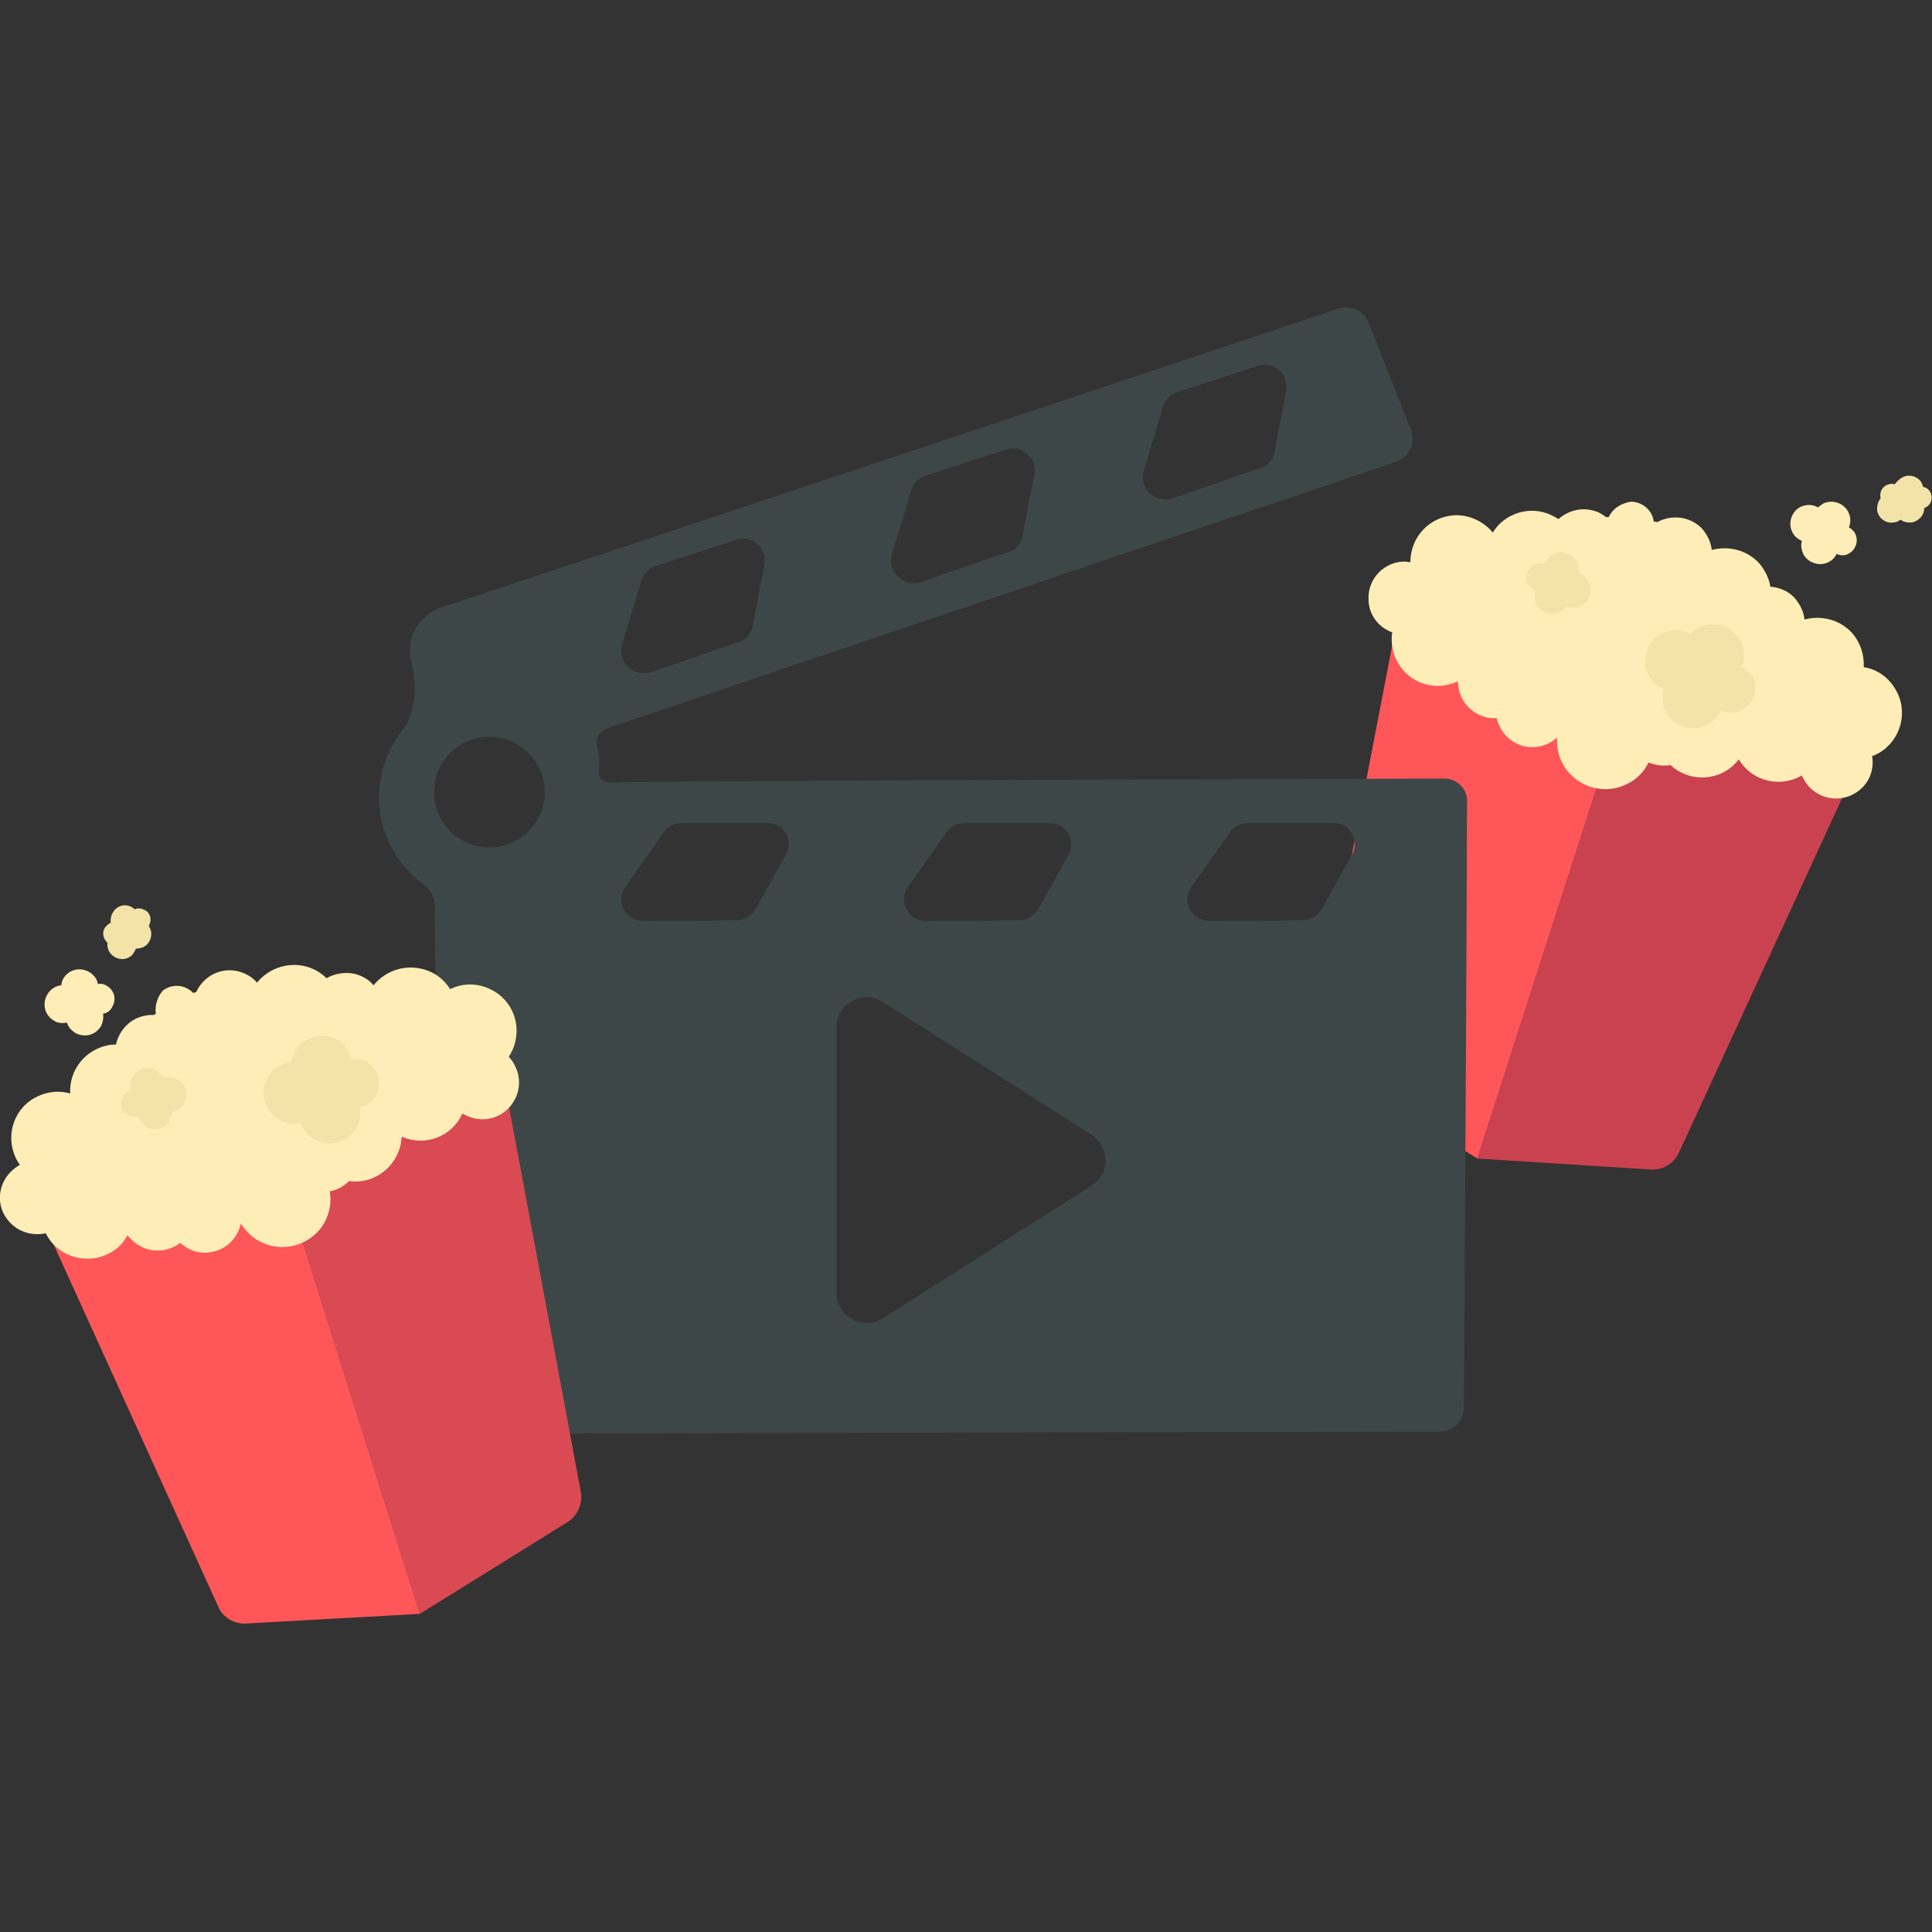
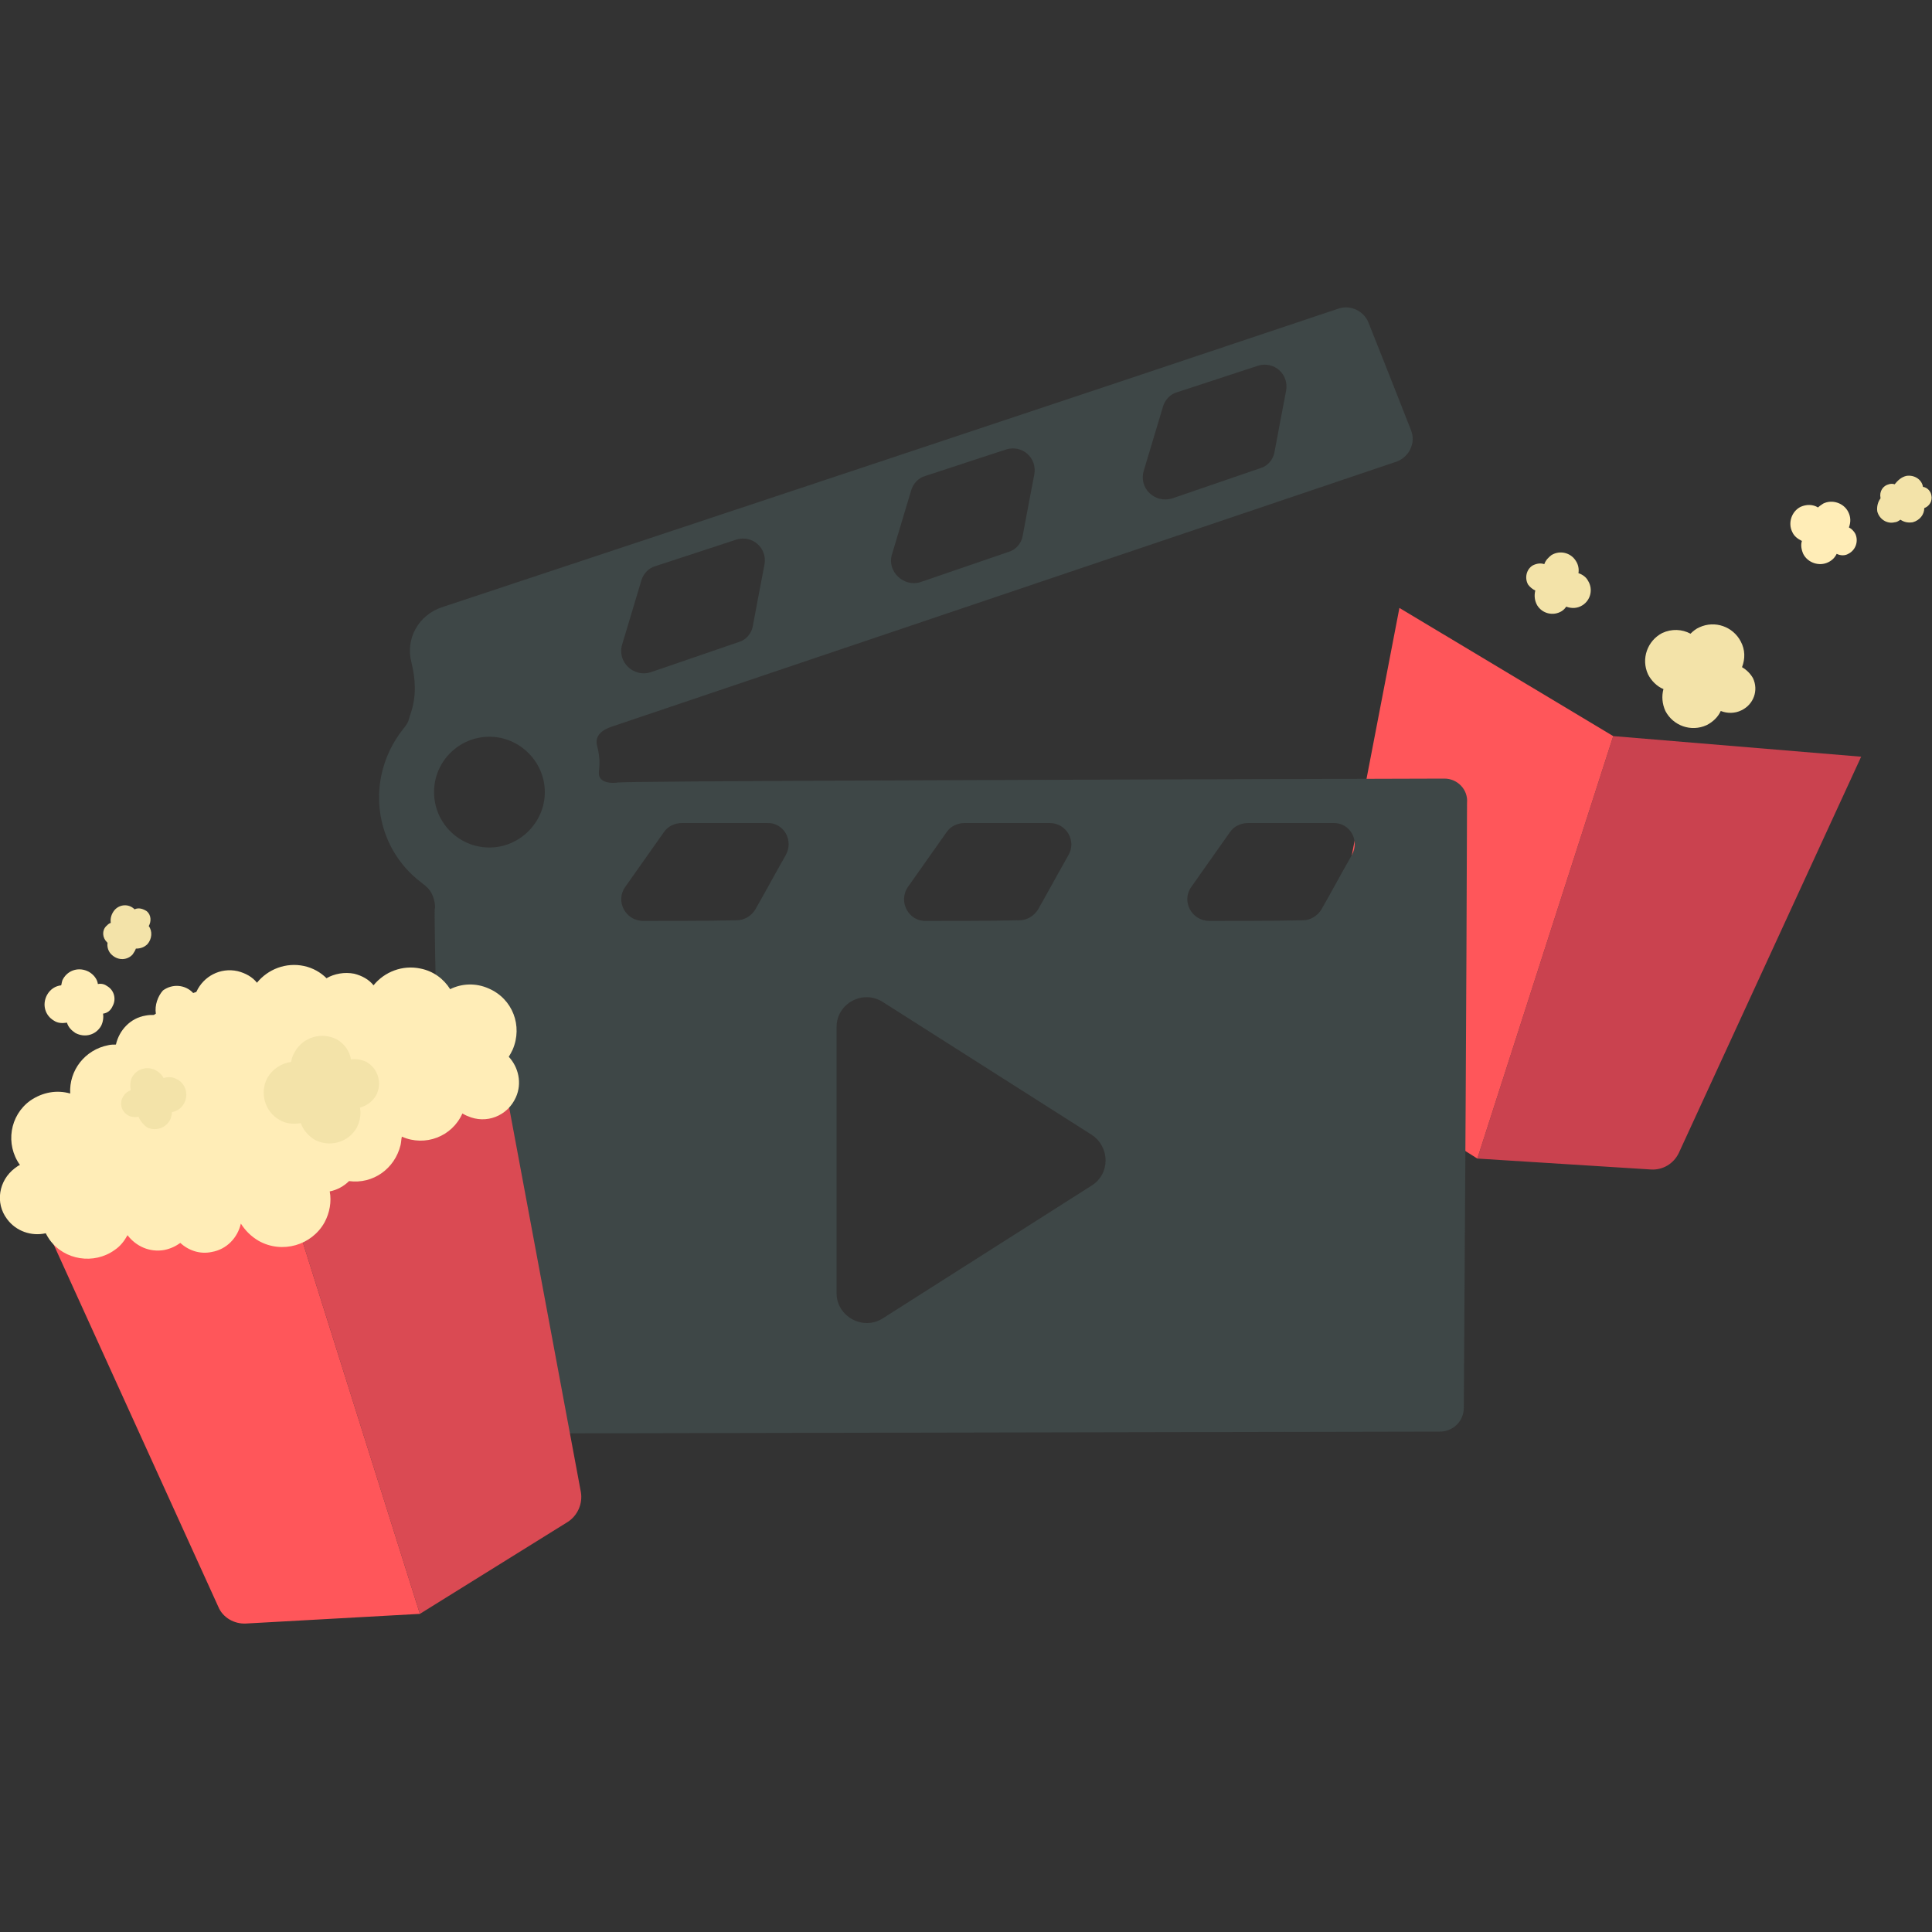
<svg xmlns="http://www.w3.org/2000/svg" version="1.1" id="Calque_1" x="0px" y="0px" viewBox="0 0 300 300" style="enable-background:new 0 0 300 300;" width="300" height="300" xml:space="preserve">
  <rect x="0" y="0" width="300" height="300" fill="#333333" stroke="none" />
  <style>.st0{fill:#CA424F;}
	.st1{fill:#FF565A;}
	.st2{fill:#FFEDB7;}
	.st3{fill:#F3E3A9;}
	.st4{fill:#3E4747;}
	.st5{fill:#DA4A53;}</style>
  <g>
    <path class="st0" d="M229.4,179.9l21.1-65.6l38.5,3.2L260.7,179c-0.8,1.7-2.5,2.7-4.3,2.6L229.4,179.9z" />
    <path class="st1" d="M229.4,179.9l21.1-65.6l-33.2-19.9l-12.8,66.5c-0.4,1.8,0.4,3.6,2,4.6L229.4,179.9z" />
-     <path class="st2" d="M249.8,80.3c-0.1,0-0.3,0-0.4,0c-0.3-0.2-0.7-0.5-1.1-0.7c-2.2-1-4.6-0.5-6.3,1c-0.3-0.2-0.7-0.4-1.1-0.6 c-3.3-1.6-7.3-0.3-9.1,2.7c-1.3-1.6-3.4-2.7-5.7-2.7c-4,0.1-7.1,3.3-7.1,7.3c-0.3,0-0.6-0.1-0.9-0.1c-3.1,0-5.7,2.6-5.6,5.8 c0,2.4,1.5,4.4,3.7,5.2c-0.1,0.4-0.1,0.8-0.1,1.2c0.1,4,3.3,7.2,7.3,7.1c1,0,2.1-0.3,3-0.7c0,2.2,1.2,4.2,3.3,5.2 c0.9,0.4,1.8,0.6,2.7,0.5c0.4,1.7,1.5,3.2,3.2,4c2.1,1,4.6,0.5,6.2-1c-0.1,1.3,0.1,2.5,0.7,3.8c1.8,3.7,6.3,5.3,10,3.5 c1.6-0.7,2.8-2,3.5-3.4c1,0.4,2.2,0.6,3.4,0.4c2.7,2.5,6.9,2.6,9.7,0.1c0.3-0.3,0.6-0.6,0.9-1c2,3.4,6.4,4.5,9.8,2.5 c0.1,0.3,0.2,0.5,0.4,0.8c1.6,2.7,5.1,3.6,7.8,2c2.1-1.2,3.1-3.5,2.7-5.8c0.4-0.1,0.7-0.3,1.1-0.5c3.4-2,4.6-6.5,2.5-9.9 c-1.1-1.9-2.9-3.1-4.9-3.4c0.1-1.9-0.5-3.8-1.8-5.3c-1.9-2.1-4.8-2.8-7.4-2.1c-0.1-1.1-0.6-2.2-1.4-3.2c-1-1.2-2.5-1.8-3.9-1.9 c-0.2-1.3-0.8-2.5-1.7-3.6c-1.9-2.1-4.8-2.8-7.4-2.1c-0.1-1.1-0.6-2.2-1.4-3.2c-1.8-2-4.8-2.4-7.1-1.1c-0.1-0.1-0.3-0.1-0.5-0.1 c-0.2-1.7-1.7-3.1-3.6-3.1C251.6,78.2,250.4,79,249.8,80.3z" />
    <path class="st3" d="M296,73.9c1.2-0.2,2.4,0.5,2.6,1.7c0.7,0.1,1.2,0.7,1.3,1.3c0.2,0.9-0.3,1.7-1.1,2c0,1-0.7,1.9-1.8,2.2 c-0.7,0.1-1.3,0-1.9-0.4c-0.3,0.2-0.6,0.4-0.9,0.4c-1.2,0.3-2.4-0.5-2.7-1.7c-0.1-0.7,0.1-1.5,0.5-2c0-0.1,0-0.1,0-0.1 c-0.2-1,0.4-1.9,1.3-2.1c0.3-0.1,0.6-0.1,0.9,0C294.7,74.6,295.2,74.1,296,73.9z" />
    <path class="st2" d="M285.2,86c-0.3,0.6-0.7,1-1.3,1.3c-1.4,0.7-3.2,0.1-3.9-1.3c-0.3-0.7-0.4-1.4-0.2-2c-0.6-0.3-1.2-0.7-1.5-1.4 c-0.7-1.4-0.1-3.2,1.3-3.9c0.9-0.4,1.9-0.4,2.7,0.1c0.2-0.2,0.5-0.4,0.8-0.6c1.4-0.7,3.2-0.1,3.9,1.3c0.4,0.8,0.4,1.6,0.1,2.4 c0.4,0.2,0.8,0.6,1,1c0.5,1.1,0.1,2.5-1.1,3.1C286.5,86.3,285.8,86.3,285.2,86z" />
    <path class="st3" d="M270.5,103.6c0.7,0.4,1.3,1,1.7,1.7c0.9,1.9,0.1,4.1-1.8,5c-1,0.5-2.2,0.5-3.2,0.1c-0.4,0.9-1.2,1.7-2.2,2.2 c-2.4,1.1-5.2,0.1-6.4-2.2c-0.5-1.1-0.6-2.3-0.3-3.4c-1-0.4-1.9-1.3-2.4-2.3c-1.1-2.4-0.1-5.2,2.2-6.4c1.5-0.7,3.1-0.6,4.4,0.1 c0.4-0.4,0.9-0.8,1.4-1c2.4-1.1,5.2-0.1,6.4,2.2C271,100.9,271,102.3,270.5,103.6z" />
    <path class="st3" d="M238.4,91.7c-0.4-0.2-0.8-0.5-1.1-0.9c-0.6-1-0.3-2.4,0.7-3c0.6-0.3,1.2-0.4,1.8-0.2c0.2-0.6,0.6-1,1.1-1.4 c1.3-0.8,3-0.4,3.8,0.9c0.4,0.6,0.5,1.3,0.4,1.9c0.6,0.2,1.2,0.6,1.5,1.2c0.8,1.3,0.4,3-0.9,3.8c-0.8,0.5-1.7,0.5-2.5,0.2 c-0.2,0.3-0.4,0.5-0.7,0.7c-1.3,0.8-3,0.4-3.8-0.9C238.3,93.3,238.2,92.5,238.4,91.7z" />
    <path class="st4" d="M224.3,120.9C151,121.1,99,121.3,96,121.5c-0.6,0.1-2.2,0.2-2.8-0.7c-0.5-0.7,0.1-1.5-0.2-3.6 c-0.2-1.4-0.5-1.7-0.3-2.5c0.3-1,1.3-1.5,2.1-1.8l122-41.2c2-0.7,3.1-2.9,2.3-4.9c-2.2-5.6-4.4-11.2-6.6-16.7 c-0.7-1.8-2.8-2.8-4.6-2.2C161.4,63.5,115,78.9,68.6,94.3c-3.6,1.2-5.7,4.9-4.7,8.6c0.6,2.5,0.8,5.1-0.1,7.8 c-0.4,1.1-0.2,1.3-1.2,2.5c-6,7.6-4.6,18.3,2.9,23.9c0.8,0.6,1.3,1.1,1.6,1.8c0.5,1.1,0.5,2.1,0.4,2.3c-0.1,1.9,0.6,33.5,1.5,77.7 c0,2,1.7,3.7,3.7,3.7c50.3-0.1,100.6-0.2,150.9-0.3c2,0,3.7-1.6,3.7-3.7c0.2-31.3,0.4-62.6,0.5-93.9 C228,122.6,226.3,120.9,224.3,120.9z M177.6,73.1c1-3.3,2-6.7,3-10c0.3-1,1.1-1.9,2.2-2.2l12.5-4.1c2.5-0.8,4.9,1.3,4.4,3.9 c-0.6,3.1-1.2,6.3-1.8,9.5c-0.2,1.2-1.1,2.2-2.2,2.5c-4.6,1.6-9.1,3.1-13.7,4.7C179.3,78.2,176.8,75.8,177.6,73.1z M138.5,86.1 c1-3.3,2-6.7,3-10c0.3-1,1.1-1.9,2.2-2.2l12.5-4.1c2.5-0.8,4.9,1.3,4.4,3.9c-0.6,3.1-1.2,6.3-1.8,9.5c-0.2,1.2-1.1,2.2-2.2,2.5 c-4.6,1.6-9.1,3.1-13.7,4.7C140.3,91.2,137.7,88.7,138.5,86.1z M96.6,100.1c1-3.3,2-6.7,3-10c0.3-1,1.1-1.9,2.2-2.2l12.5-4.1 c2.5-0.8,4.9,1.3,4.4,3.9c-0.6,3.1-1.2,6.3-1.8,9.5c-0.2,1.2-1.1,2.2-2.2,2.5c-4.6,1.6-9.1,3.1-13.7,4.7 C98.4,105.2,95.8,102.8,96.6,100.1z M76,131.6c-4.8,0-8.6-3.9-8.6-8.6c0-4.8,3.9-8.6,8.6-8.6s8.6,3.9,8.6,8.6 C84.6,127.7,80.7,131.6,76,131.6z M141,137.7c2-2.8,4-5.7,6-8.5c0.6-0.9,1.7-1.4,2.8-1.4H163c2.6,0,4.2,2.8,2.9,5 c-1.6,2.8-3.1,5.6-4.7,8.4c-0.6,1-1.7,1.7-2.9,1.7c-4.8,0.1-9.7,0.1-14.5,0.1C141.1,143.1,139.4,140,141,137.7z M122,132.8 c-1.6,2.8-3.1,5.6-4.7,8.4c-0.6,1-1.7,1.7-2.9,1.7c-4.8,0.1-9.7,0.1-14.5,0.1c-2.8,0-4.4-3.1-2.8-5.3c2-2.8,4-5.7,6-8.5 c0.6-0.9,1.7-1.4,2.8-1.4h13.2C121.7,127.7,123.3,130.5,122,132.8z M169.5,184.1l-32.4,20.6c-3.1,2-7.2-0.3-7.2-3.9v-41.3 c0-3.7,4.1-5.9,7.2-3.9l32.4,20.6C172.4,178.1,172.4,182.3,169.5,184.1z M209.9,132.8c-1.6,2.8-3.1,5.6-4.7,8.4 c-0.6,1-1.7,1.7-2.9,1.7c-4.8,0.1-9.7,0.1-14.5,0.1c-2.8,0-4.4-3.1-2.8-5.3c2-2.8,4-5.7,6-8.5c0.6-0.9,1.7-1.4,2.8-1.4H207 C209.6,127.7,211.2,130.5,209.9,132.8z" />
    <path class="st5" d="M65.2,250.6l-20.7-65.7l33.3-19.7l12.4,66.5c0.3,1.8-0.5,3.6-2,4.6L65.2,250.6z" />
    <path class="st1" d="M65.2,250.6l-20.7-65.7l-38.6,3l28,61.6c0.7,1.7,2.5,2.7,4.3,2.6L65.2,250.6z" />
    <path class="st2" d="M24.2,157.4c-0.1,0.1-0.2,0.1-0.3,0.2c-0.4,0-0.8,0-1.3,0.1c-2.4,0.4-4.1,2.3-4.6,4.5c-0.4,0-0.8,0-1.2,0.1 c-3.6,0.7-6.1,3.9-5.9,7.5c-2.1-0.6-4.3-0.2-6.2,1.1c-3.2,2.3-3.9,6.8-1.6,10c-0.3,0.1-0.5,0.3-0.8,0.5c-2.5,1.9-3.1,5.4-1.2,7.9 c1.4,1.9,3.8,2.7,6,2.2c0.2,0.4,0.4,0.7,0.6,1c2.3,3.2,6.9,3.9,10.1,1.6c0.9-0.6,1.5-1.4,2-2.3c1.3,1.7,3.4,2.7,5.7,2.3 c1-0.2,1.8-0.6,2.5-1.1c1.3,1.2,3.1,1.8,4.9,1.4c2.3-0.4,4-2.2,4.5-4.4c0.7,1.1,1.6,2,2.8,2.7c3.6,2,8.2,0.7,10.2-2.9 c0.8-1.5,1.1-3.2,0.8-4.8c1.1-0.2,2.2-0.8,3-1.6c3.7,0.5,7.1-1.9,8-5.6c0.1-0.4,0.1-0.9,0.2-1.3c3.6,1.6,7.8,0,9.4-3.6 c0.2,0.1,0.5,0.3,0.8,0.4c2.9,1.3,6.2,0,7.5-2.9c1-2.2,0.4-4.7-1.1-6.3c0.2-0.3,0.4-0.7,0.6-1.1c1.6-3.7,0-7.9-3.7-9.5 c-2-0.9-4.2-0.8-6,0.1c-1-1.6-2.6-2.8-4.6-3.2c-2.8-0.6-5.6,0.5-7.3,2.6c-0.7-0.9-1.8-1.5-3-1.8c-1.5-0.3-3.1,0-4.3,0.7 c-0.9-0.9-2.1-1.6-3.5-1.9c-2.8-0.6-5.6,0.5-7.3,2.6c-0.7-0.9-1.8-1.5-3-1.8c-2.7-0.6-5.3,0.8-6.4,3.2c-0.1,0.1-0.3,0.1-0.5,0.2 c-1.2-1.3-3.2-1.5-4.7-0.4C24.5,154.7,24,156.1,24.2,157.4z" />
    <path class="st3" d="M17.8,141.3c0.8-0.9,2.2-1,3.1-0.1c0.6-0.3,1.3-0.1,1.9,0.3c0.7,0.6,0.7,1.6,0.3,2.3c0.6,0.8,0.5,2-0.2,2.8 c-0.5,0.5-1.1,0.7-1.8,0.7c-0.1,0.3-0.3,0.6-0.5,0.9c-0.8,0.9-2.2,1-3.2,0.1c-0.6-0.5-0.8-1.3-0.7-1.9c0,0-0.1-0.1-0.1-0.1 c-0.7-0.7-0.8-1.8-0.1-2.5c0.2-0.2,0.4-0.4,0.7-0.5C17.1,142.6,17.3,141.9,17.8,141.3z" />
    <path class="st2" d="M16,157.4c0.1,0.6,0,1.3-0.3,1.9c-0.8,1.4-2.5,1.9-4,1.1c-0.6-0.4-1.1-0.9-1.3-1.6c-0.7,0.1-1.4,0.1-2-0.3 c-1.4-0.8-1.9-2.5-1.1-4c0.5-0.9,1.3-1.4,2.2-1.5c0.1-0.3,0.1-0.7,0.3-1c0.8-1.4,2.5-1.9,4-1.1c0.7,0.4,1.3,1.1,1.4,1.9 c0.5-0.1,1,0,1.4,0.3c1.1,0.6,1.5,2,0.9,3.1C17.2,156.9,16.7,157.3,16,157.4z" />
    <path class="st3" d="M54.5,164.5c0.8-0.1,1.6,0,2.4,0.4c1.8,1,2.5,3.3,1.5,5.2c-0.6,1-1.5,1.6-2.5,1.9c0.2,1,0,2.1-0.5,3.1 c-1.3,2.3-4.2,3.1-6.5,1.9c-1-0.6-1.8-1.5-2.2-2.6c-1.1,0.2-2.3,0.1-3.3-0.5c-2.3-1.3-3.1-4.2-1.9-6.5c0.8-1.4,2.2-2.3,3.7-2.5 c0.1-0.6,0.3-1.1,0.6-1.6c1.3-2.3,4.2-3.1,6.5-1.9C53.4,162,54.3,163.2,54.5,164.5z" />
    <path class="st3" d="M21.5,173.4c-0.4,0.1-0.9,0.1-1.4-0.1c-1.1-0.5-1.6-1.7-1.1-2.8c0.3-0.6,0.7-1,1.3-1.2 c-0.1-0.6-0.1-1.2,0.1-1.8c0.6-1.4,2.2-2,3.6-1.4c0.6,0.3,1.1,0.7,1.4,1.3c0.6-0.2,1.3-0.2,1.9,0.1c1.4,0.6,2,2.2,1.4,3.6 c-0.4,0.9-1.1,1.4-2,1.6c0,0.3-0.1,0.7-0.2,1c-0.6,1.4-2.2,2-3.6,1.4C22.3,174.7,21.8,174.1,21.5,173.4z" />
  </g>
</svg>